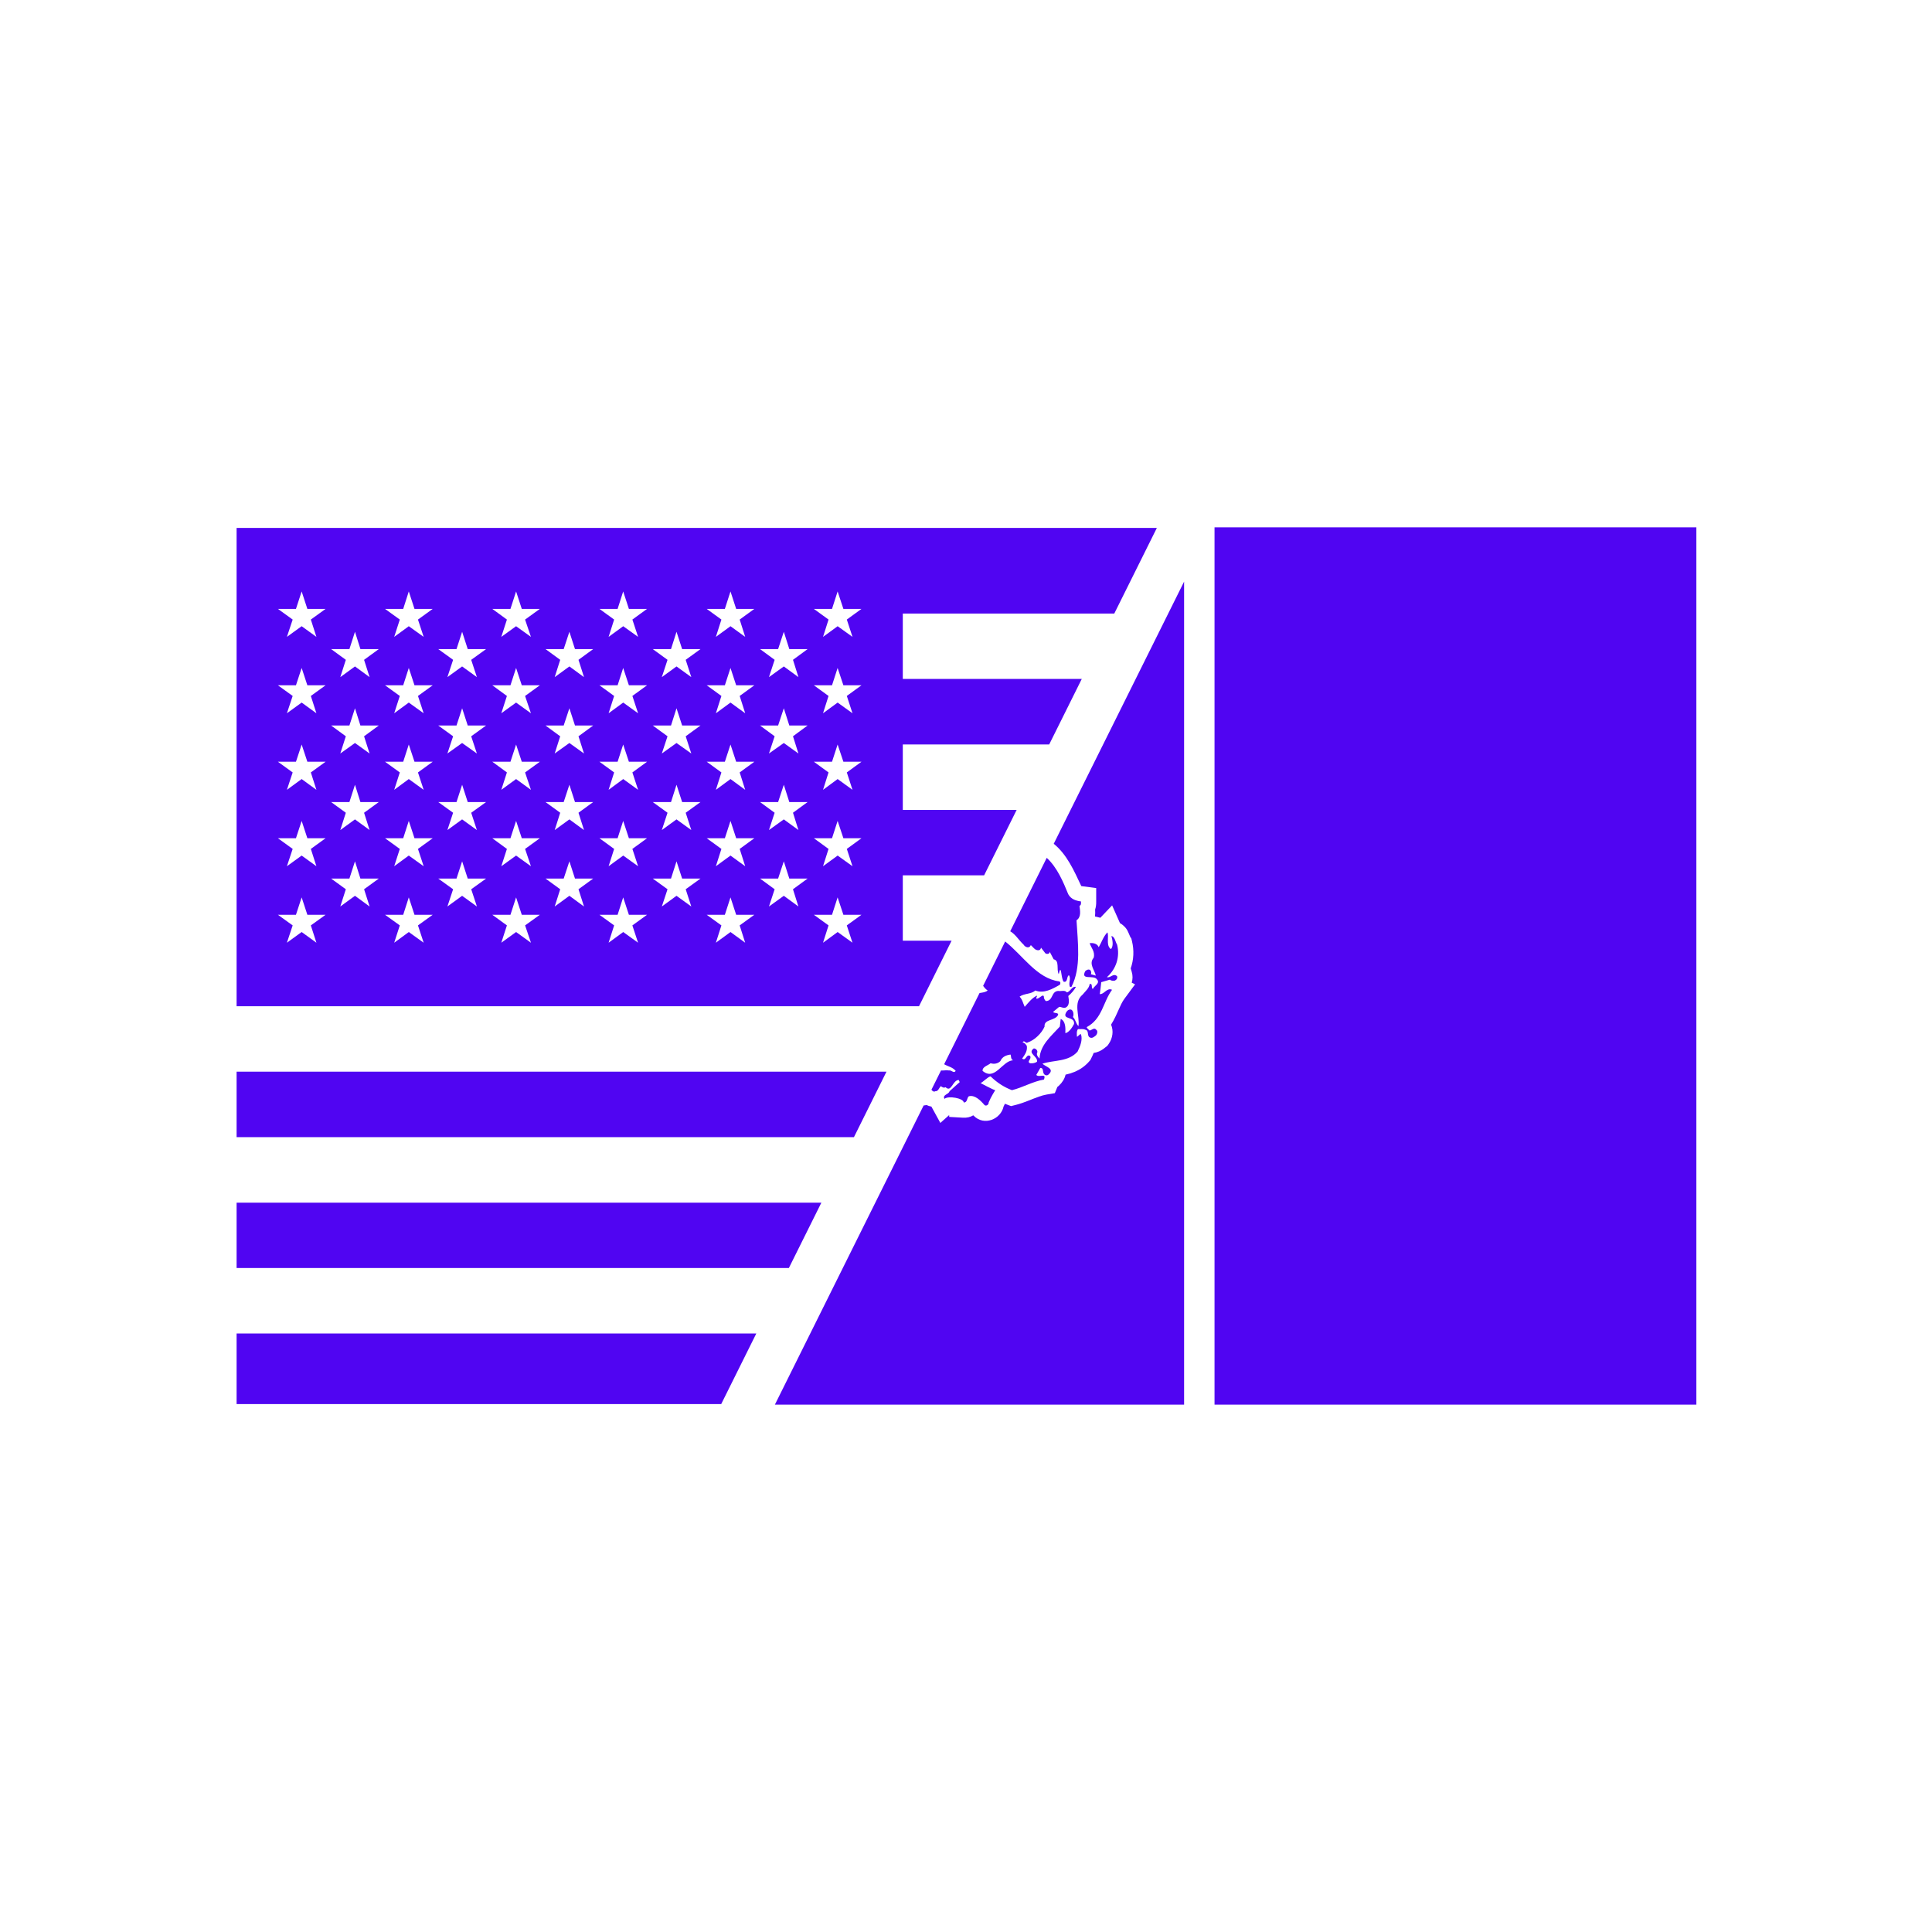
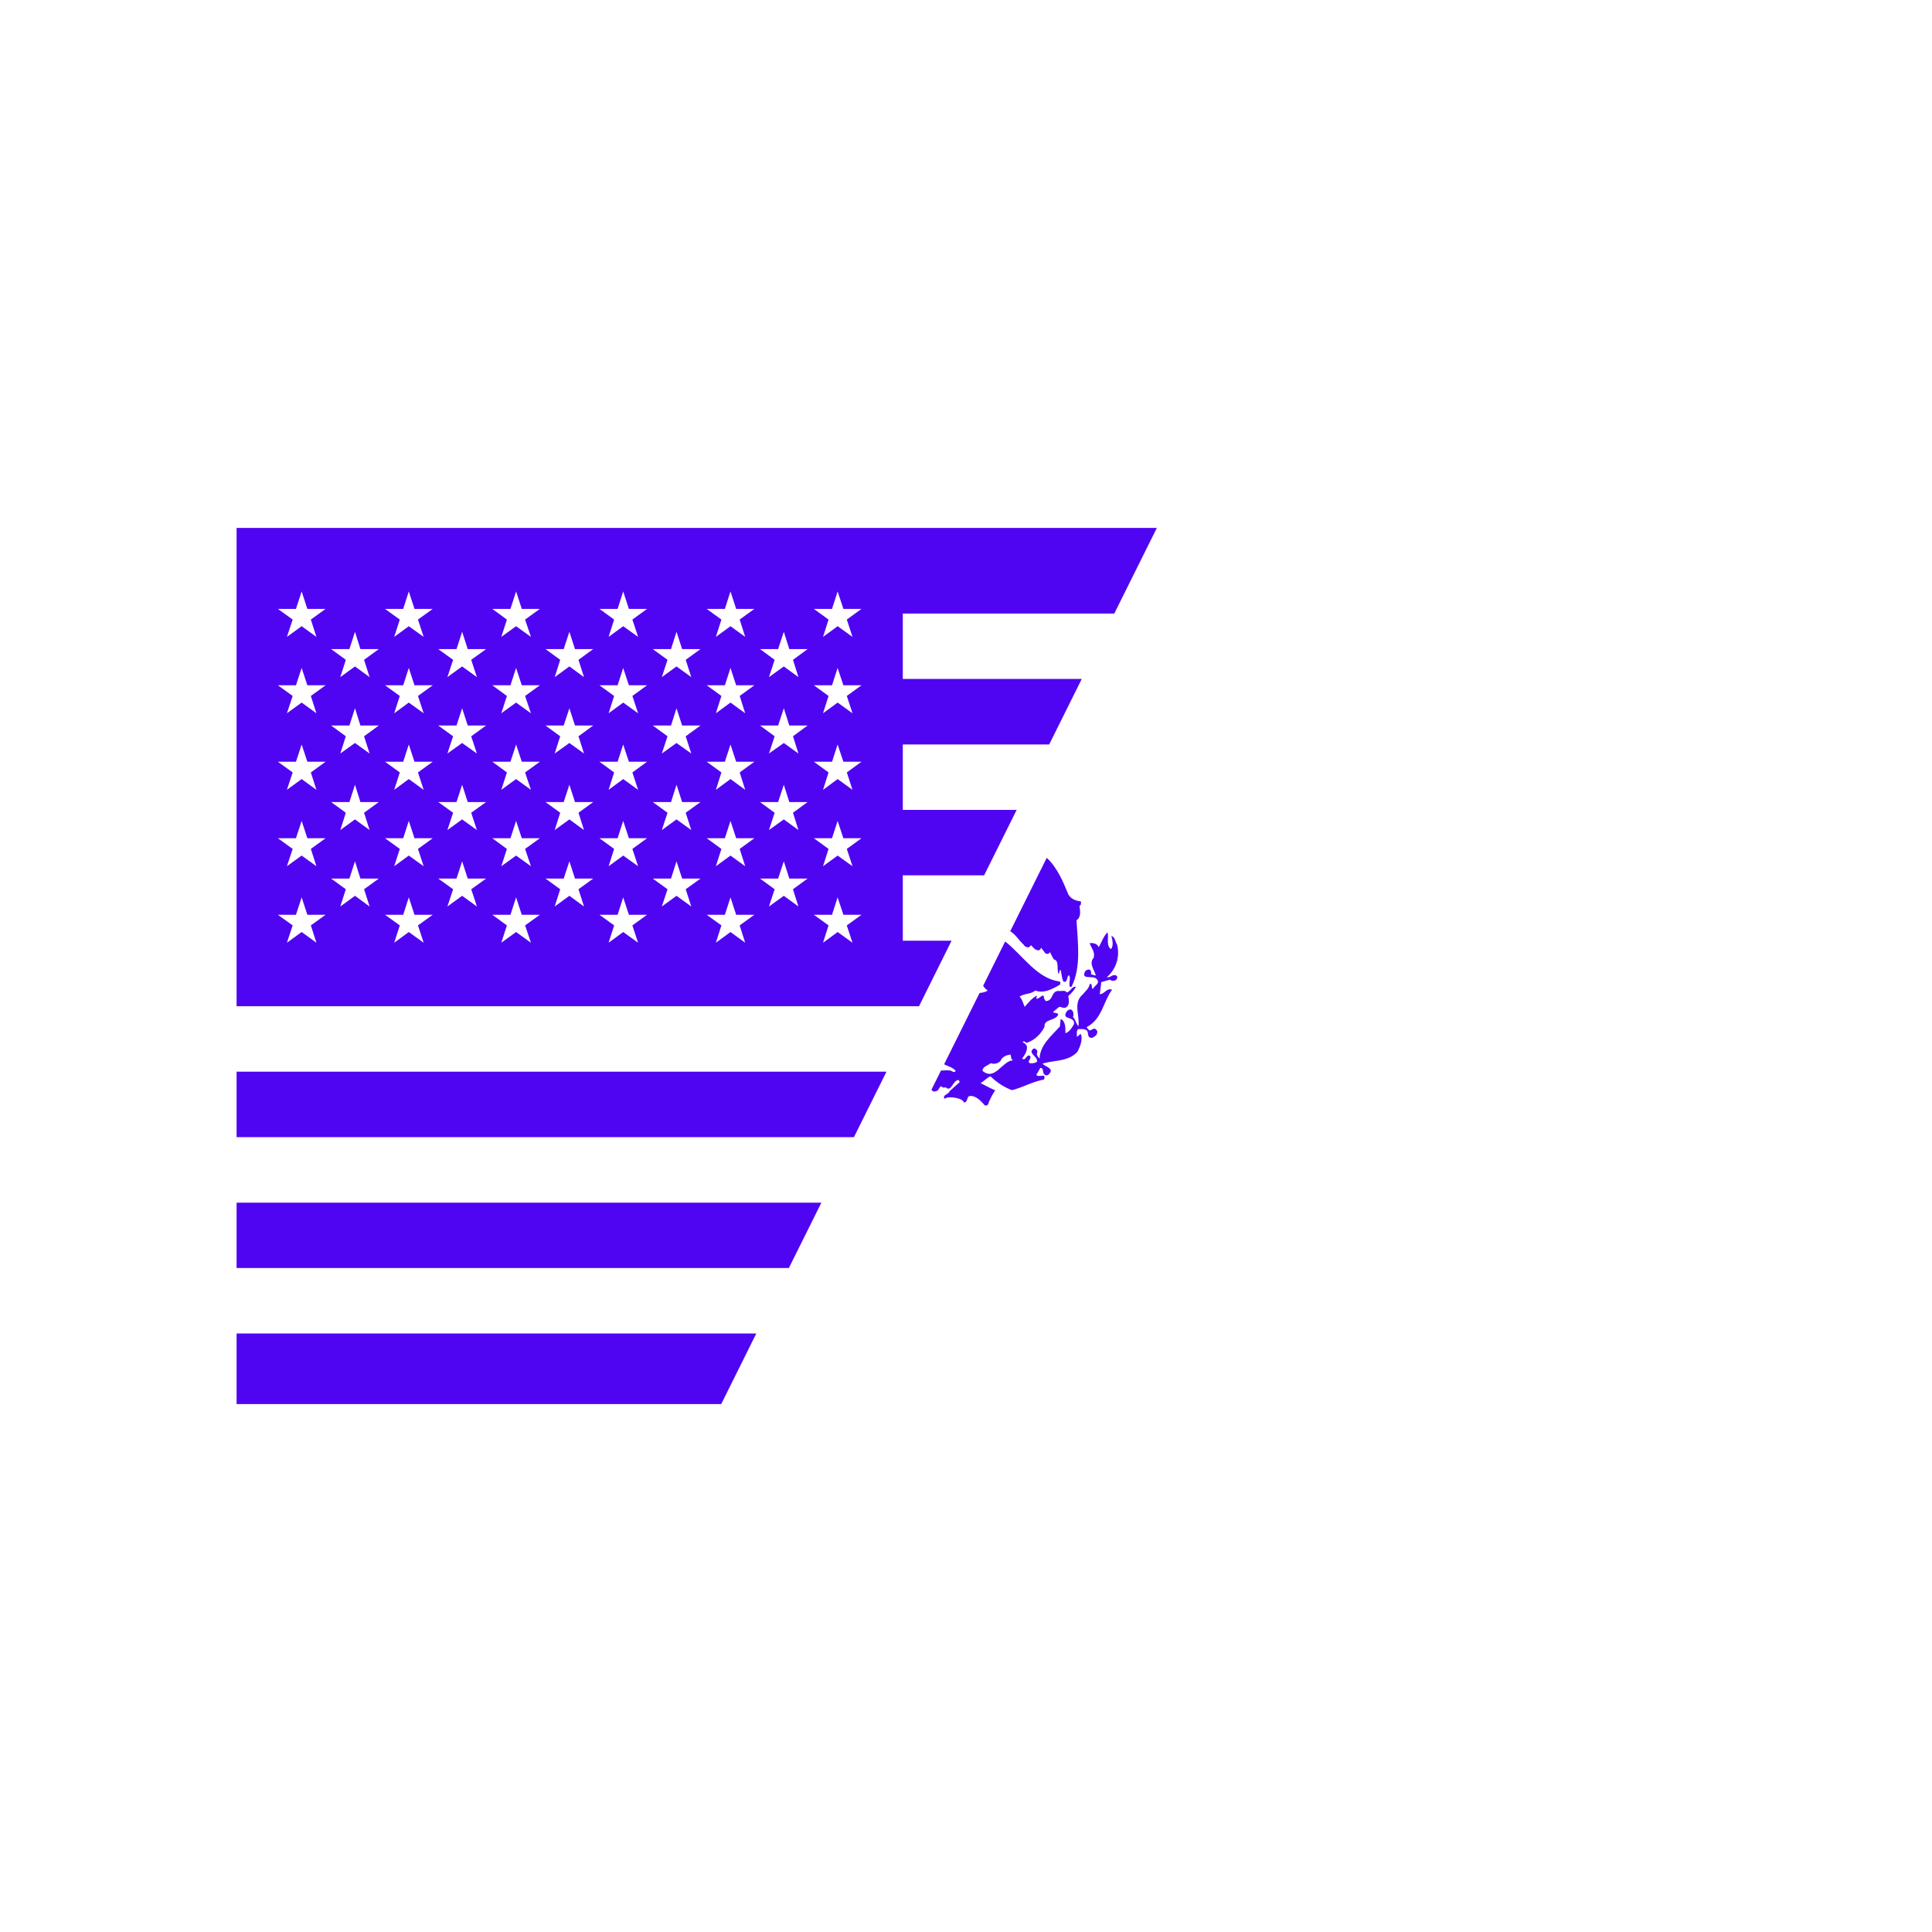
<svg xmlns="http://www.w3.org/2000/svg" id="Capa_5" data-name="Capa 5" viewBox="0 0 800 800">
  <defs>
    <style>
      .cls-1 {
        fill: #5005f2;
      }
    </style>
  </defs>
  <polygon class="cls-1" points="97.97 552.17 97.97 581.39 298.64 581.39 313.17 552.17 97.97 552.17" />
  <path class="cls-1" d="M373.83,389.53v-27.07h33.67l13.47-27.09h-47.14v-27.11h60.62l13.49-27.13h-74.11v-27.07h87.57l17.63-35.46H97.97v198.06h282.57l13.49-27.14h-20.21ZM131.02,390.36l-6.11-4.43-6.11,4.43,2.39-7.17-6.12-4.4h7.48l2.36-7.2,2.36,7.2h7.55l-6.11,4.4,2.31,7.17ZM128.71,351.52l2.31,7.17-6.11-4.42-6.11,4.42,2.39-7.17-6.12-4.43h7.48l2.36-7.17,2.36,7.17h7.55l-6.11,4.43ZM128.71,319.85l2.31,7.2-6.11-4.46-6.11,4.46,2.39-7.2-6.12-4.43h7.48l2.36-7.13,2.36,7.13h7.55l-6.11,4.43ZM128.71,288.18l2.31,7.17-6.11-4.43-6.11,4.43,2.39-7.17-6.12-4.42h7.48l2.36-7.17,2.36,7.17h7.55l-6.11,4.42ZM128.71,256.55l2.31,7.17-6.11-4.42-6.11,4.42,2.39-7.17-6.12-4.42h7.48l2.36-7.22,2.36,7.22h7.55l-6.11,4.42ZM153.04,375.36l-6.05-4.43-6.08,4.43,2.29-7.14-6.09-4.42h7.57l2.31-7.14,2.25,7.14h7.6l-6.08,4.42,2.29,7.14ZM150.75,336.54l2.29,7.17-6.05-4.42-6.08,4.42,2.29-7.17-6.09-4.42h7.57l2.31-7.17,2.25,7.17h7.6l-6.08,4.42ZM150.75,304.88l2.29,7.13-6.05-4.35-6.08,4.35,2.29-7.13-6.09-4.46h7.57l2.31-7.14,2.25,7.14h7.6l-6.08,4.46ZM150.75,273.22l2.29,7.16-6.05-4.42-6.08,4.42,2.29-7.16-6.09-4.44h7.57l2.31-7.17,2.25,7.17h7.6l-6.08,4.44ZM175.43,390.36l-6.16-4.43-6.04,4.43,2.32-7.17-6.12-4.4h7.53l2.31-7.2,2.36,7.2h7.55l-6.11,4.4,2.36,7.17ZM173.07,351.52l2.36,7.17-6.16-4.42-6.04,4.42,2.32-7.17-6.12-4.43h7.53l2.31-7.17,2.36,7.17h7.55l-6.11,4.43ZM173.07,319.85l2.36,7.2-6.16-4.46-6.04,4.46,2.32-7.2-6.12-4.43h7.53l2.31-7.13,2.36,7.13h7.55l-6.11,4.43ZM173.07,288.18l2.36,7.17-6.16-4.43-6.04,4.43,2.32-7.17-6.12-4.42h7.53l2.31-7.17,2.36,7.17h7.55l-6.11,4.42ZM173.07,256.55l2.36,7.17-6.16-4.42-6.04,4.42,2.32-7.17-6.12-4.42h7.53l2.31-7.22,2.36,7.22h7.55l-6.11,4.42ZM197.47,375.36l-6.12-4.43-6.09,4.43,2.36-7.14-6.15-4.42h7.56l2.33-7.14,2.32,7.14h7.59l-6.15,4.42,2.36,7.14ZM195.11,336.54l2.36,7.17-6.12-4.42-6.09,4.42,2.36-7.17-6.15-4.42h7.56l2.33-7.17,2.32,7.17h7.59l-6.15,4.42ZM195.11,304.88l2.36,7.13-6.12-4.35-6.09,4.35,2.36-7.13-6.15-4.46h7.56l2.33-7.14,2.32,7.14h7.59l-6.15,4.46ZM195.11,273.22l2.36,7.16-6.12-4.42-6.09,4.42,2.36-7.16-6.15-4.44h7.56l2.33-7.17,2.32,7.17h7.59l-6.15,4.44ZM219.85,390.36l-6.15-4.43-6.12,4.43,2.32-7.17-6.05-4.4h7.52l2.33-7.2,2.36,7.2h7.48l-6.11,4.4,2.43,7.17ZM217.42,351.52l2.43,7.17-6.15-4.42-6.12,4.42,2.32-7.17-6.05-4.43h7.52l2.33-7.17,2.36,7.17h7.48l-6.11,4.43ZM217.42,319.85l2.43,7.2-6.15-4.46-6.12,4.46,2.32-7.2-6.05-4.43h7.52l2.33-7.13,2.36,7.13h7.48l-6.11,4.43ZM217.42,288.18l2.43,7.17-6.15-4.43-6.12,4.43,2.32-7.17-6.05-4.42h7.52l2.33-7.17,2.36,7.17h7.48l-6.11,4.42ZM217.42,256.55l2.43,7.17-6.15-4.42-6.12,4.42,2.32-7.17-6.05-4.42h7.52l2.33-7.22,2.36,7.22h7.48l-6.11,4.42ZM241.82,375.36l-6.05-4.43-6.08,4.43,2.28-7.14-6.08-4.42h7.52l2.36-7.14,2.32,7.14h7.53l-6.08,4.42,2.28,7.14ZM239.54,336.54l2.28,7.17-6.05-4.42-6.08,4.42,2.28-7.17-6.08-4.42h7.52l2.36-7.17,2.32,7.17h7.53l-6.08,4.42ZM239.54,304.88l2.28,7.13-6.05-4.35-6.08,4.35,2.28-7.13-6.08-4.46h7.52l2.36-7.14,2.32,7.14h7.53l-6.08,4.46ZM239.54,273.22l2.28,7.16-6.05-4.42-6.08,4.42,2.28-7.16-6.08-4.44h7.52l2.36-7.17,2.32,7.17h7.53l-6.08,4.44ZM264.22,390.36l-6.16-4.43-6.05,4.43,2.29-7.17-6.08-4.4h7.52l2.31-7.2,2.36,7.2h7.52l-6.08,4.4,2.36,7.17ZM261.86,351.52l2.36,7.17-6.16-4.42-6.05,4.42,2.29-7.17-6.08-4.43h7.52l2.31-7.17,2.36,7.17h7.52l-6.08,4.43ZM261.86,319.85l2.36,7.2-6.16-4.46-6.05,4.46,2.29-7.2-6.08-4.43h7.52l2.31-7.13,2.36,7.13h7.52l-6.08,4.43ZM261.86,288.18l2.36,7.17-6.16-4.43-6.05,4.43,2.29-7.17-6.08-4.42h7.52l2.31-7.17,2.36,7.17h7.52l-6.08,4.42ZM261.86,256.55l2.36,7.17-6.16-4.42-6.05,4.42,2.29-7.17-6.08-4.42h7.52l2.31-7.22,2.36,7.22h7.52l-6.08,4.42ZM286.25,375.36l-6.12-4.43-6.08,4.43,2.36-7.14-6.11-4.42h7.55l2.28-7.14,2.33,7.14h7.59l-6.12,4.42,2.32,7.14ZM283.93,336.54l2.32,7.17-6.12-4.42-6.08,4.42,2.36-7.17-6.11-4.42h7.55l2.28-7.17,2.33,7.17h7.59l-6.12,4.42ZM283.93,304.88l2.32,7.13-6.12-4.35-6.08,4.35,2.36-7.13-6.11-4.46h7.55l2.28-7.14,2.33,7.14h7.59l-6.12,4.46ZM283.93,273.22l2.32,7.16-6.12-4.42-6.08,4.42,2.36-7.16-6.11-4.44h7.55l2.28-7.17,2.33,7.17h7.59l-6.12,4.44ZM308.57,390.36l-6.09-4.43-6.05,4.43,2.29-7.17-6.09-4.4h7.52l2.33-7.2,2.35,7.2h7.53l-6.08,4.4,2.28,7.17ZM306.29,351.52l2.28,7.17-6.09-4.42-6.05,4.42,2.29-7.17-6.09-4.43h7.52l2.33-7.17,2.35,7.17h7.53l-6.08,4.43ZM306.29,319.85l2.28,7.2-6.09-4.46-6.05,4.46,2.29-7.2-6.09-4.43h7.52l2.33-7.13,2.35,7.13h7.53l-6.08,4.43ZM306.29,288.18l2.28,7.17-6.09-4.43-6.05,4.43,2.29-7.17-6.09-4.42h7.52l2.33-7.17,2.35,7.17h7.53l-6.08,4.42ZM306.29,256.55l2.28,7.17-6.09-4.42-6.05,4.42,2.29-7.17-6.09-4.42h7.52l2.33-7.22,2.35,7.22h7.53l-6.08,4.42ZM330.61,375.36l-6.05-4.43-6.15,4.43,2.35-7.14-6.04-4.42h7.48l2.36-7.14,2.28,7.14h7.56l-6.05,4.42,2.25,7.14ZM328.36,336.54l2.25,7.17-6.05-4.42-6.15,4.42,2.35-7.17-6.04-4.42h7.48l2.36-7.17,2.28,7.17h7.56l-6.05,4.42ZM328.36,304.88l2.25,7.13-6.05-4.35-6.15,4.35,2.35-7.13-6.04-4.46h7.48l2.36-7.14,2.28,7.14h7.56l-6.05,4.46ZM328.36,273.22l2.25,7.16-6.05-4.42-6.15,4.42,2.35-7.16-6.04-4.44h7.48l2.36-7.17,2.28,7.17h7.56l-6.05,4.44ZM353,390.36l-6.15-4.43-6.05,4.43,2.28-7.17-6.08-4.4h7.52l2.32-7.2,2.39,7.2h7.49l-6.08,4.4,2.35,7.17ZM350.65,351.52l2.35,7.17-6.15-4.42-6.05,4.42,2.28-7.17-6.08-4.43h7.52l2.32-7.17,2.39,7.17h7.49l-6.08,4.43ZM350.65,319.85l2.35,7.2-6.15-4.46-6.05,4.46,2.28-7.2-6.08-4.43h7.52l2.32-7.13,2.39,7.13h7.49l-6.08,4.43ZM350.65,288.18l2.35,7.17-6.15-4.43-6.05,4.43,2.28-7.17-6.08-4.42h7.52l2.32-7.17,2.39,7.17h7.49l-6.08,4.42ZM350.65,256.55l2.35,7.17-6.15-4.42-6.05,4.42,2.28-7.17-6.08-4.42h7.52l2.32-7.22,2.39,7.22h7.49l-6.08,4.42Z" />
  <polygon class="cls-1" points="97.97 443.76 97.97 470.87 353.6 470.87 367.07 443.76 97.97 443.76" />
  <polygon class="cls-1" points="97.97 498 97.97 525.06 326.65 525.06 340.11 498 97.97 498" />
-   <path class="cls-1" d="M490.31,240.83l-53.98,108.56c5.43,4.41,8.33,10.97,11.4,17.51.25.05.53.09.7.11l5.48.72v5.52c.03,1.21-.1,2.34-.44,3.37.06.99.05,1.95-.06,2.88l2.22.52,4.87-5.12,3.26,7.35c.42.24.82.51,1.19.82,1.92,1.6,2.15,2.85,3.05,4.85l.47.73.25,1.02c.95,3.87.73,7.77-.52,11.33l.43,1.44c.46,1.52.42,3.06-.01,4.46l1.39.7-4.45,6.02c-.48.64-.87,1.35-1.23,2.06-.2.4-.39.81-.58,1.23-1.24,2.73-2.29,5.19-3.68,7.38,1.1,2.54.69,5.63-1.02,8.03l-.53.74-.72.56c-.2.16-.4.32-.6.48-1.33,1.03-2.81,1.69-4.34,1.9-.3.76-.65,1.5-1.01,2.23l-.36.73-.54.61c-1.68,1.92-3.73,3.34-6.09,4.31-1.2.49-2.41.84-3.63,1.11-.38,1.68-1.35,3.22-2.68,4.49-.23.22-.47.42-.72.61l-1.05,2.56-3.44.59c-1.05.18-2.09.49-3.1.84-3.27,1.14-6.26,2.6-9.66,3.45l-1.92.48-1.85-.7c-.23-.09-.46-.18-.69-.27-.2.38-.39.76-.56,1.13-1.14,5.3-8.07,8.21-12.39,3.82-.05-.05-.1-.1-.16-.16-1.15.71-2.57,1.08-4.29.98l-5.66-.32-.04-.75-3.64,3.24-3.72-6.78c-.08-.01-.15-.03-.23-.04-.61-.12-1.19-.32-1.74-.58-.41.09-.82.14-1.24.18l-61.59,123.88h169.45V240.83Z" />
-   <rect class="cls-1" x="502.91" y="218.36" width="199.52" height="363.27" />
  <path class="cls-1" d="M423.86,391.17c.61,1.05,2.36,1.76,2.98.18.7.61,1.31,1.49,2.11,1.93.87.35,1.93.35,2.1-.88l1.84,2.37c.53.35,1.84.35,1.75-.7l1.66,3.16c2.54.53,1.05,4.22,2.1,6.15,1.14-5.09.88,2.28,2.11,3.16,1.75.26,1.05-2.19,2.1-2.72,1.05,1.49-.35,3.16.44,4.83h.61c4.12-8.08,2.63-18.09,2.1-27.58,2.02-1.32,1.49-3.95,1.23-5.97.79-.35.61-1.14.61-1.84-2.02-.26-4.12-.88-5.26-2.99-2.12-5.2-4.61-11.1-8.91-15.06l-15.12,30.41c2.18,1.25,3.56,3.7,5.55,5.55Z" />
  <path class="cls-1" d="M408.97,410.14c-.89.75-2.13.85-3.36,1.05l-14.66,29.49c1.53.9,3.51,1.19,4.79,2.75-.79,1.23-1.75-.44-2.81-.18-1.18-.21-2.29.12-3.27,0l-3.97,7.98c.39.57.98,1.01,1.63.62,1.23.09,1.49-1.41,2.28-2.11.53.44,1.23.88,1.93.44,2.45,2.37,2.89-2.9,5.43-2.99l.44.88-4.21,3.78c-.35,1.4-3.07,1.4-2.1,3.16,1.58-1.4,7.89-.26,7.97,1.49,1.58.09,1.23-1.84,2.1-2.55,2.45-.7,4.82,1.67,6.48,3.6.79.7,1.84-.26,1.75-1.05.96-2.37,2.72-5.09,2.72-5.09-.62,0-6.08-2.93-6.08-2.93.97-.35,3.1-2.69,4.15-2.77,2.72,2.63,5.61,4.48,8.85,5.71,4.56-1.14,8.59-3.6,13.23-4.39,1.23-2.99-2.1-.61-3.15-1.93l1.67-2.9c1.31,0,.96,1.32,1.31,2.11.26.88,1.4,1.32,2.1.61,2.72-2.46-1.31-3.16-2.54-4.48,4.91-1.58,10.78-.7,14.55-5.01,1.05-2.11,2.19-4.83,1.4-7.2-.7-.09-1.05.97-1.67,1.05,0-.79-.26-2.28.44-3.16.97.09,2.11-.18,2.98.26,1.75.35.61,2.37,1.84,3.16,1.05.61,1.93-.26,2.71-.88.44-.62.79-1.76,0-2.28-.79-1.05-1.84.18-2.71.35-.44-.44-1.05-.88-1.23-1.41,6.48-3.43,6.75-10.36,10.51-15.46-2.1-1.05-3.33,2.02-5.08,1.76.26-1.67.44-3.25.61-4.92l3.59-1.05c.53.53,1.23.44,1.93.44.7-.26,1.32-.97,1.05-1.84-1.58-1.49-2.8.88-4.2.35,3.86-3.42,5.43-8.43,4.2-13.44-.79-1.23-.87-3.25-2.36-3.6.44,1.67.97,4.04-.17,5.45l-.44-.35c-1.58-1.67-.35-5.01-1.05-6.59-1.75,1.84-2.36,4.04-3.59,6.15-.61-1.58-2.45-1.85-3.76-1.67.61,1.93,2.36,3.51,1.66,6.06-2.19,2.46.53,5.27.88,7.38l-2.1-.61c.44-.44.17-1.23-.17-1.67-.7-.53-1.58-.09-2.11.44-2.01,3.95,3.5,1.41,4.82,3.34,1.58,1.67-1.14,2.72-1.66,4.04-.88-.53.17-2.28-1.31-2.11-.18,1.76-1.75,2.98-2.89,4.39-4.12,3.43-1.14,8.7-1.75,13.09-1.05-.97-1.14-2.64-2.28-3.78.44-1.05.17-2.46-.61-2.99-.7-.35-1.58.09-2.1.88-2.11,3.51,3.59,1.58,3.15,5.01-.79,1.49-2.1,3.51-3.59,3.78.09-2.2.09-5.01-1.93-5.88l-.35,3.16c-3.68,4.04-8.15,7.64-8.41,13.26-.7-.79-1.49-1.58-.88-2.72,0-.79-.7-1.49-1.49-1.49-2.89,2.02,1.84,3.25,1.31,5.53-.79.53-1.75.7-2.81.62-1.67-.7.7-1.67,0-2.99-1.67-1.14-1.66,2.28-3.33,1.05,1.05-1.58,2.28-3.07,1.93-5.27-.35-.53-.97-1.41-1.75-1.4.7-1.32,1.23.61,2.1,0,2.89-.97,5.78-3.78,7.01-6.59-.35-3.16,4.3-2.28,5.61-4.83.18-1.05-1.49-.53-2.1-1.23l2.54-2.11c.87,0,1.58.61,2.54.35,1.93-.79,1.49-3.16,1.23-4.83,1.31-1.14,2.54-2.55,3.15-3.78-1.67-.35-2.28,2.02-3.77,2.28-.79-1.14-2.37-.35-3.59-.61-2.98.26-1.92,3.95-4.99,4.22-.53-.26-.61-.79-.88-1.23.09-2.72-2.1.7-3.15.18-.17-.53.35-.7.26-1.23-2.11.97-3.59,2.98-5.08,4.65-.7-1.49-.97-3.07-2.11-4.22,1.93-1.41,4.82-.97,6.48-2.55,3.5,1.41,7.1-.61,10.17-2.37.26-.35.44-1.14-.26-1.4-9.23-1.19-15.03-10.73-22.37-16.53l-9.13,18.37c.52.75,1.1,1.43,1.88,1.93ZM414.23,439.39c.79-1.85,2.36-2.46,4.2-2.72.35.79,0,1.84,1.05,2.37-4.56.26-7.45,8.7-12.62,4.39-.09-1.76,2.19-2.2,3.33-3.16,1.4.44,2.98.18,4.03-.88Z" />
</svg>